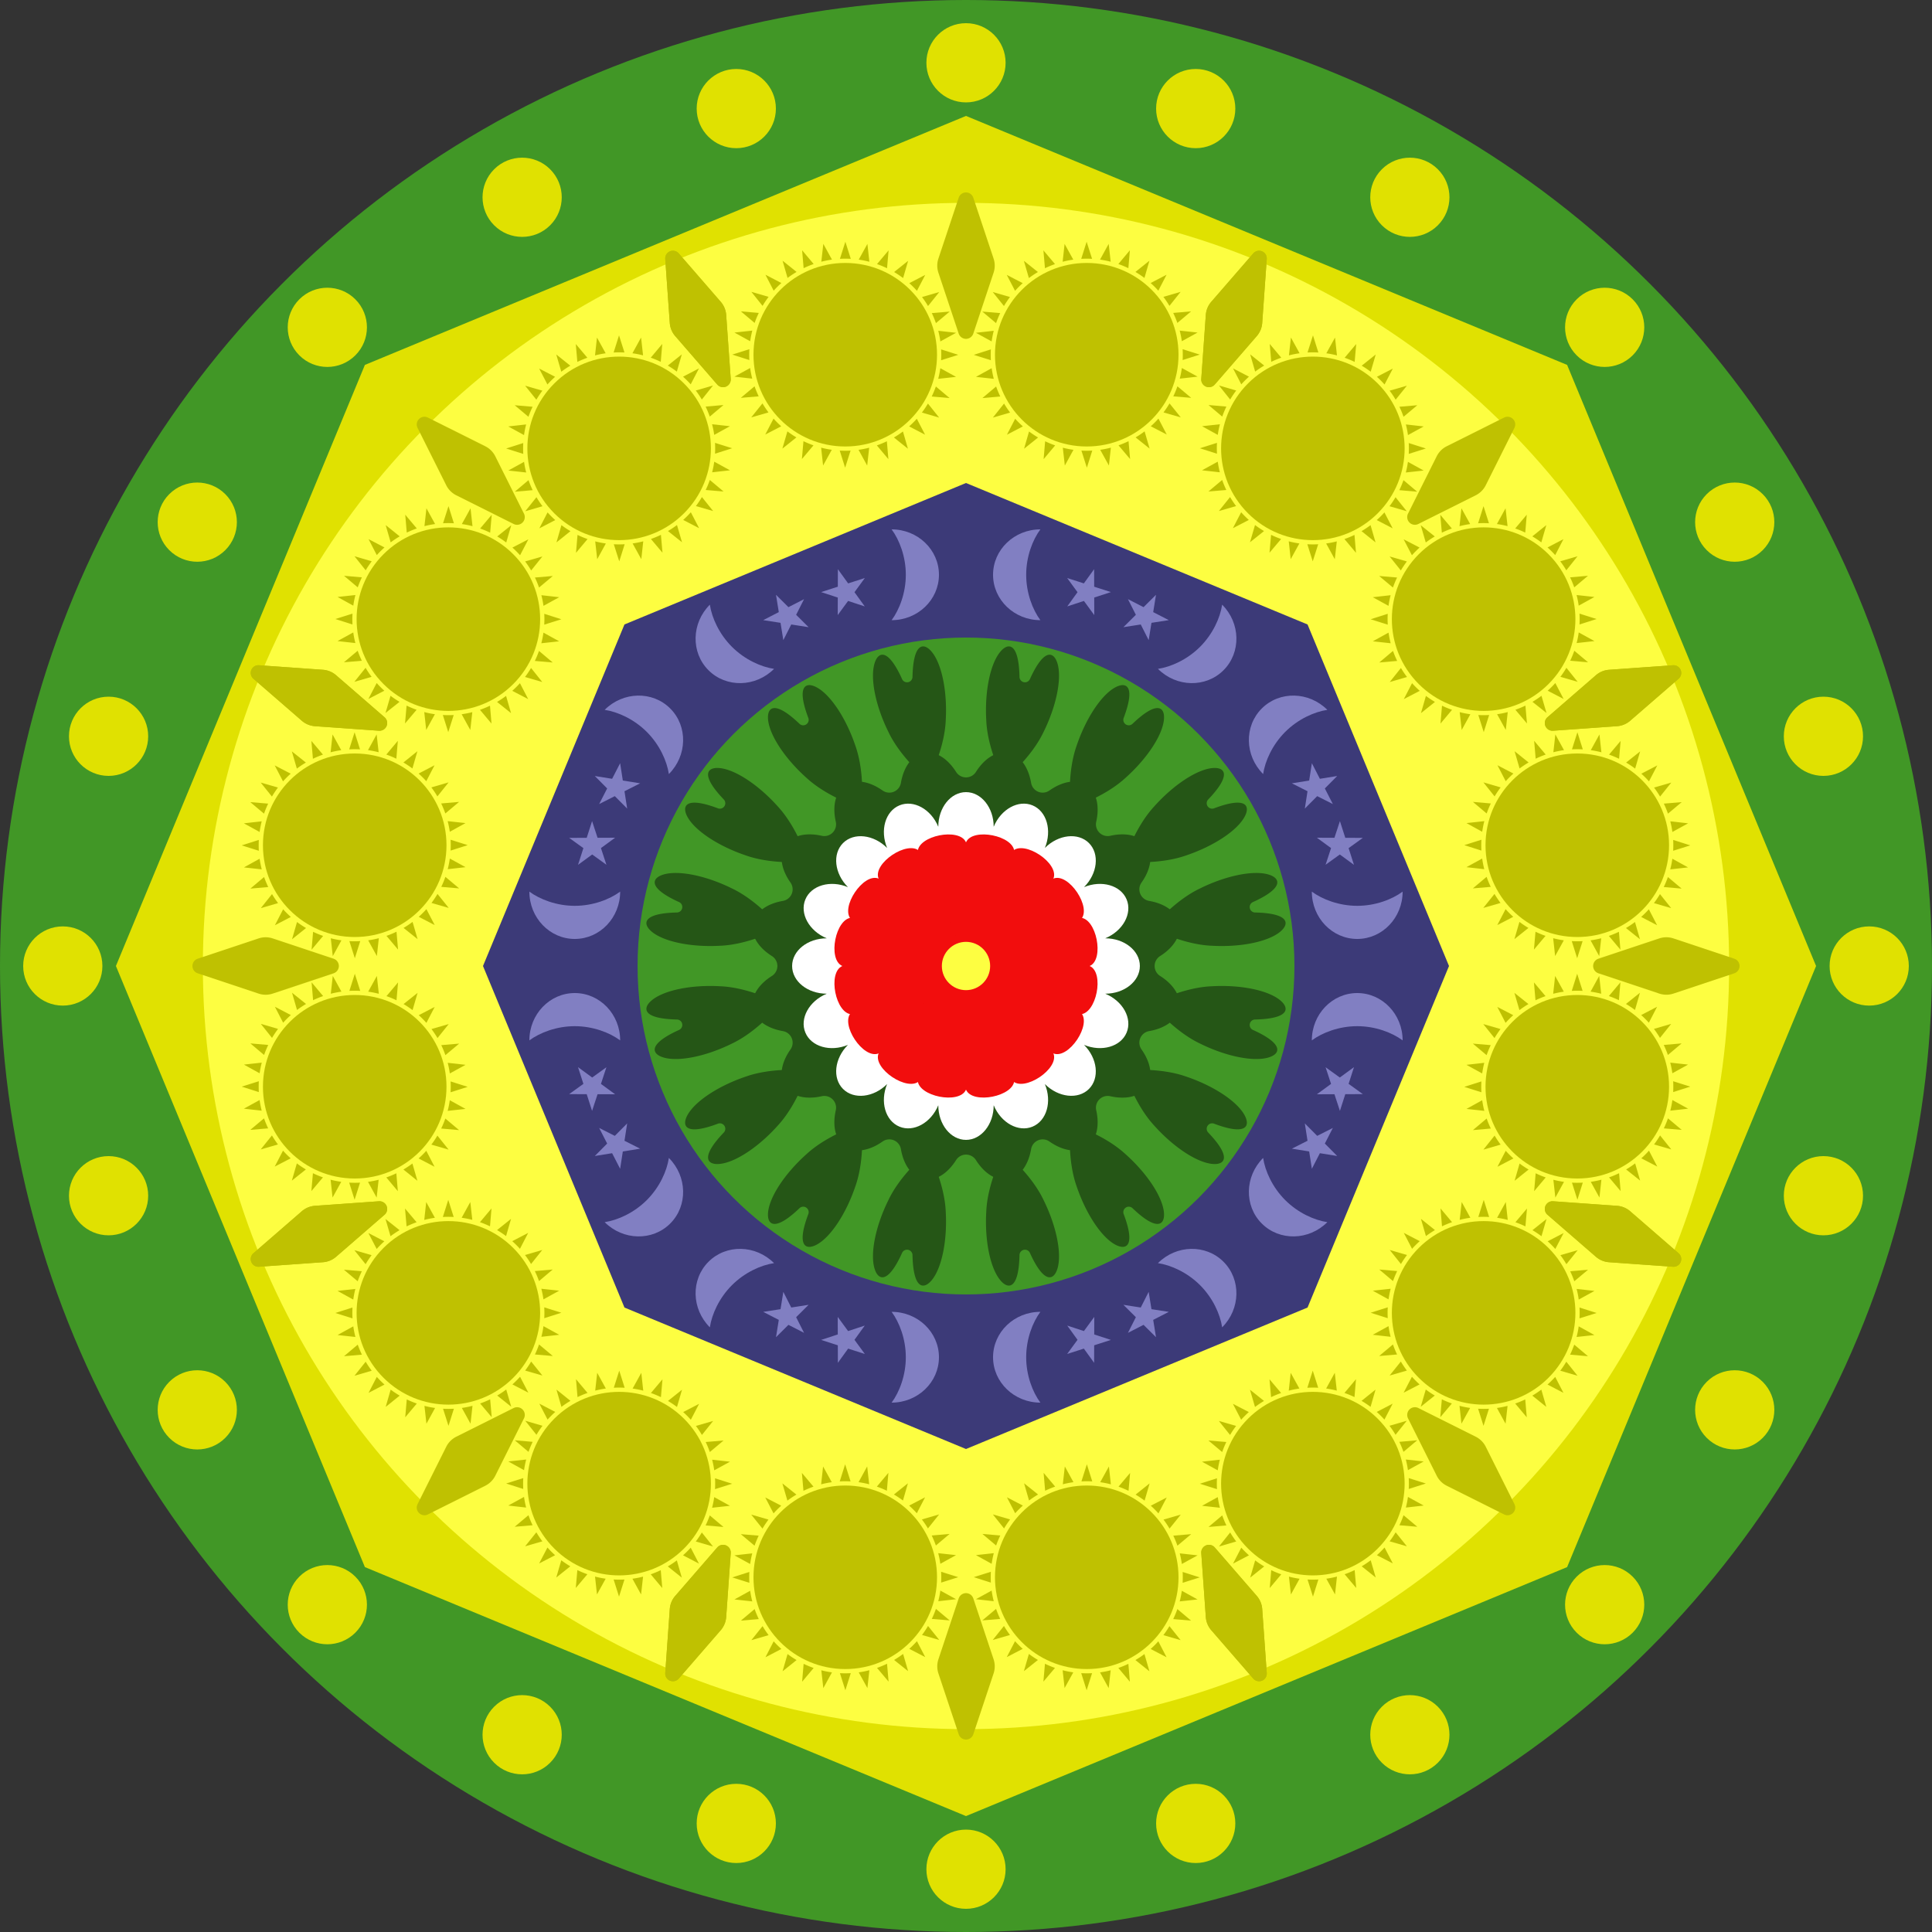
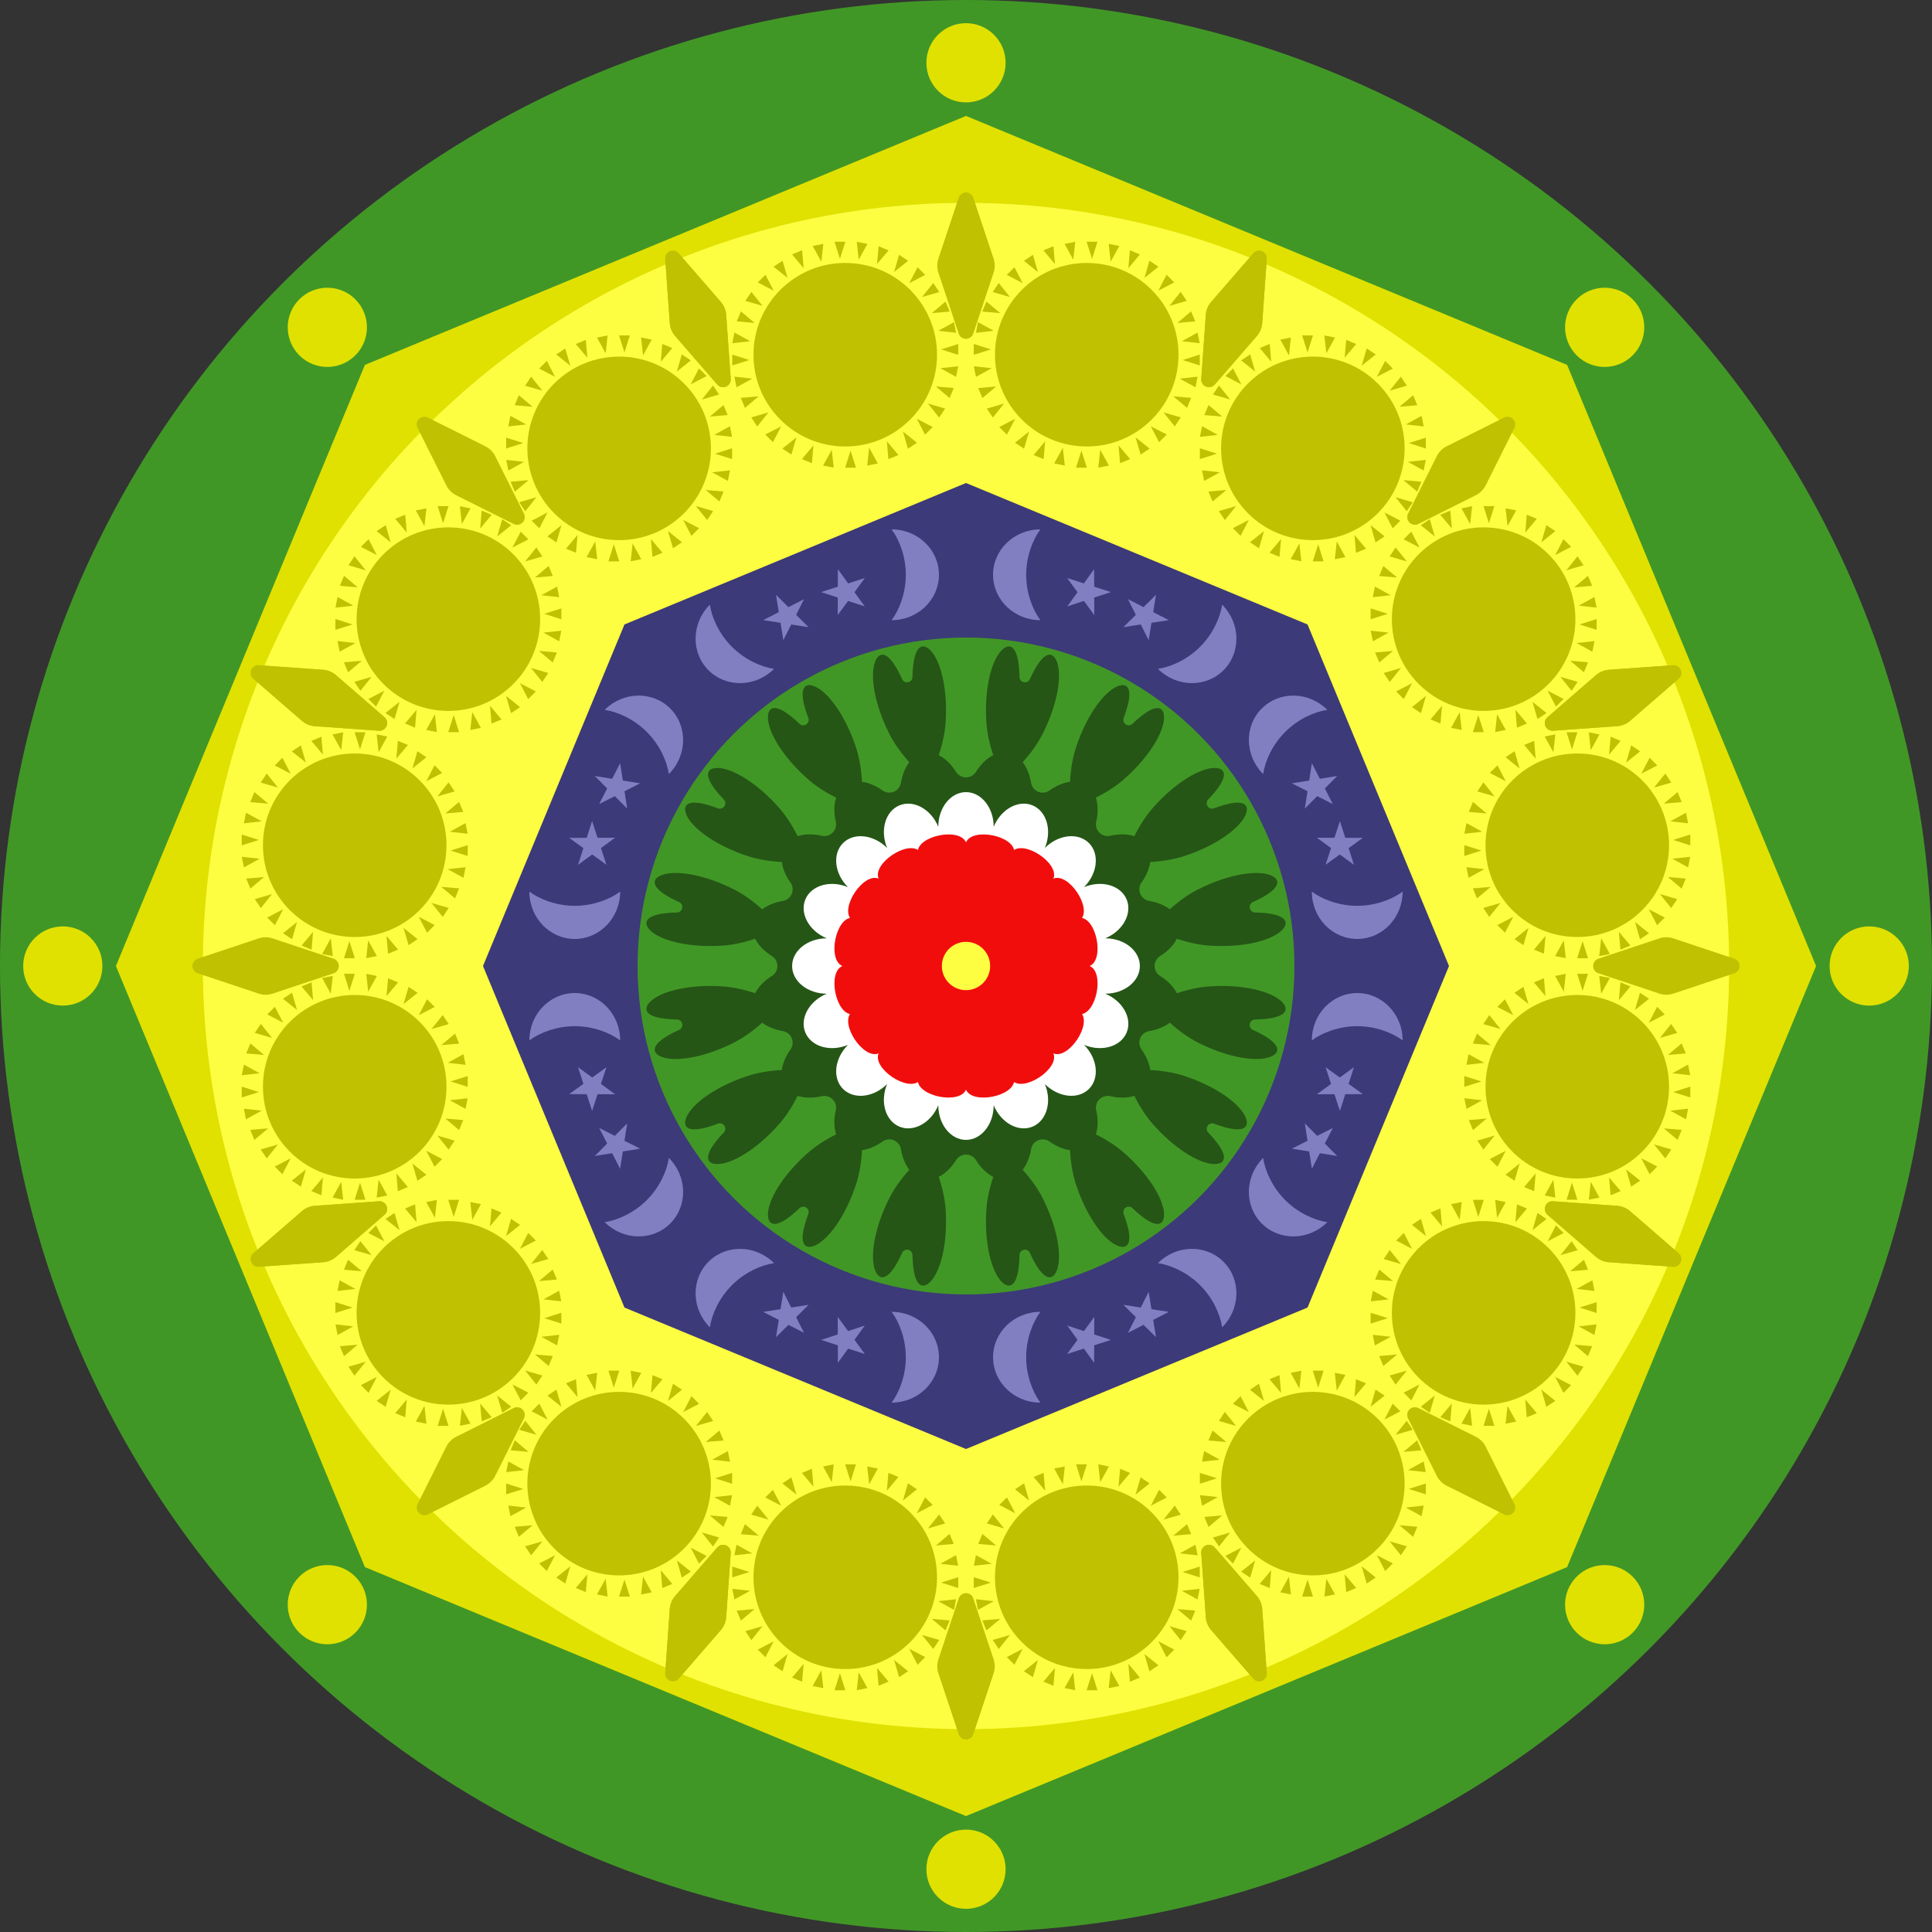
<svg xmlns="http://www.w3.org/2000/svg" xmlns:xlink="http://www.w3.org/1999/xlink" viewBox="-500 -500 1000 1000">
  <rect x="-500" y="-500" width="1000" height="1000" fill="#333333" stroke="none" />
  <circle r="500" fill="#419726" />
  <path fill="#E0E101" d="M0-440l311.13 128.87L440 0 311.13 311.13 0 440l-311.13-128.87L-440 0l128.87-311.13L0-440z" />
  <circle r="395" fill="#FDFE41" />
  <path fill="#3C3A78" d="M0-250l176.78 73.223L250.003.003l-73.223 176.78L0 250.006l-176.78-73.223L-250.003.003l73.223-176.78L0-250z" />
  <circle r="170" fill="#419726" />
  <path fill="#255616" d="M-43.2-90.85a6.082 6.082 0 009.511-3.94c1.416-8.199 5.701-14.344 11.745-15.546 6.044-1.203 12.355 2.835 16.801 9.868a6.082 6.082 0 0010.294 0c4.446-7.033 10.757-11.071 16.801-9.868 6.044 1.202 10.329 7.347 11.744 15.546a6.083 6.083 0 009.512 3.939c6.798-4.796 14.174-6.111 19.298-2.687 5.124 3.423 6.731 10.74 4.901 18.857a6.082 6.082 0 007.28 7.279c8.117-1.829 15.434-.222 18.857 4.902 3.424 5.124 2.109 12.5-2.688 19.298a6.082 6.082 0 003.94 9.511c8.199 1.416 14.344 5.701 15.546 11.745 1.203 6.044-2.835 12.355-9.868 16.801a6.082 6.082 0 000 10.294c7.033 4.446 11.071 10.757 9.868 16.801-1.202 6.044-7.347 10.329-15.546 11.744a6.083 6.083 0 00-3.939 9.512c4.796 6.798 6.111 14.174 2.687 19.298-3.423 5.124-10.74 6.731-18.857 4.901a6.082 6.082 0 00-7.279 7.28c1.829 8.117.222 15.434-4.902 18.857-5.124 3.424-12.5 2.109-19.298-2.688a6.082 6.082 0 00-9.511 3.94c-1.416 8.199-5.701 14.344-11.745 15.546-6.044 1.203-12.355-2.835-16.801-9.868a6.082 6.082 0 00-10.294 0c-4.446 7.033-10.757 11.071-16.801 9.868-6.044-1.202-10.329-7.347-11.744-15.546a6.083 6.083 0 00-9.512-3.939c-6.798 4.796-14.174 6.111-19.298 2.687-5.124-3.423-6.731-10.74-4.901-18.857a6.082 6.082 0 00-7.28-7.279c-8.117 1.829-15.434.222-18.857-4.902-3.424-5.124-2.109-12.5 2.688-19.298a6.082 6.082 0 00-3.94-9.511c-8.199-1.416-14.344-5.701-15.546-11.745-1.203-6.044 2.835-12.355 9.868-16.801a6.082 6.082 0 000-10.294c-7.033-4.446-11.071-10.757-9.868-16.801 1.202-6.044 7.347-10.329 15.546-11.744a6.083 6.083 0 003.939-9.512C-95.645-50-96.96-57.376-93.536-62.5c3.423-5.124 10.74-6.731 18.857-4.901a6.082 6.082 0 007.279-7.28c-1.829-8.117-.222-15.434 4.902-18.857 5.124-3.424 12.5-2.109 19.298 2.688z" />
  <path fill="#FFF" d="M-14.34-72.07c0-9.894 6.424-17.927 14.336-17.927s14.336 8.033 14.336 17.927c3.787-9.141 12.795-14.104 20.106-11.076 7.31 3.028 10.17 12.908 6.384 22.049 6.996-6.997 17.219-8.134 22.814-2.54 5.594 5.595 4.457 15.818-2.54 22.814 9.141-3.786 19.021-.926 22.049 6.384 3.028 7.311-1.935 16.319-11.076 20.106 9.894 0 17.927 6.424 17.927 14.336s-8.033 14.336-17.927 14.336c9.141 3.787 14.104 12.795 11.076 20.106-3.028 7.31-12.908 10.17-22.049 6.384 6.997 6.996 8.134 17.219 2.54 22.814-5.595 5.594-15.818 4.457-22.814-2.54 3.786 9.141.926 19.021-6.384 22.049-7.311 3.028-16.319-1.935-20.106-11.076 0 9.894-6.424 17.927-14.336 17.927S-14.34 81.97-14.34 72.076c-3.787 9.141-12.795 14.104-20.106 11.076-7.31-3.028-10.17-12.908-6.384-22.049-6.996 6.997-17.219 8.134-22.814 2.54-5.594-5.595-4.457-15.818 2.54-22.814-9.141 3.786-19.021.926-22.049-6.384-3.028-7.311 1.935-16.319 11.076-20.106-9.894 0-17.927-6.424-17.927-14.336s8.033-14.336 17.927-14.336c-9.141-3.787-14.104-12.795-11.076-20.106 3.028-7.31 12.908-10.17 22.049-6.384-6.997-6.996-8.134-17.219-2.54-22.814 5.595-5.594 15.818-4.457 22.814 2.54-3.786-9.141-.926-19.021 6.384-22.049 7.311-3.028 16.319 1.935 20.106 11.076z" />
  <g id="j">
    <g id="i">
      <g id="h">
        <circle cy="-467.5" r="20.5" fill="#E0E101" />
        <path id="a" fill="#BFC101" d="M-3.78-397.67a3.983 3.983 0 017.556 0l10.496 31.488c.796 2.388.796 4.97 0 7.358L3.776-327.336a3.983 3.983 0 01-7.556 0l-10.496-31.488a11.634 11.634 0 010-7.358L-3.78-397.67z" />
        <g id="g">
-           <circle cx="118.9" cy="-443.8" r="20.5" fill="#E0E101" />
          <g fill="#BFC101">
            <use xlink:href="#a" transform="rotate(22.5)" />
            <g transform="translate(62.5 -316.4)">
              <circle r="47.5" />
              <g id="f">
                <g id="e">
                  <g id="d">
                    <g id="c">
-                       <path id="b" d="M11.35-57.37l1.036 9.23a49.78 49.78 0 00-5.505-1.088l4.469-8.142z" />
+                       <path id="b" d="M11.35-57.37l1.036 9.23l4.469-8.142z" />
                      <use xlink:href="#b" transform="rotate(180)" />
                    </g>
                    <use xlink:href="#c" transform="rotate(90)" />
                  </g>
                  <use xlink:href="#d" transform="rotate(45)" />
                </g>
                <use xlink:href="#e" transform="rotate(22.5)" />
              </g>
              <use xlink:href="#f" transform="rotate(11.25)" />
            </g>
          </g>
          <g fill="#817FC2">
            <path d="M66.32-205.4l.029 9.081 8.646 2.78-8.628 2.833.028 9.082-5.361-7.33-8.628 2.833 5.314-7.364-5.361-7.33 8.646 2.779 5.315-7.364zM38.5-226C24.978-226 14-215.47 14-202.5S24.978-179 38.5-179c-4.057-5.483-7.35-14.126-7.35-23.5s3.293-18.017 7.35-23.5z" />
          </g>
          <path fill="#255616" d="M27.7-149.52a2.82 2.82 0 005.352 1.091c7.443-16.505 12.516-14.276 14.326-8.06 2.275 7.812-.601 21.922-7.191 35.275-3.023 6.388-7.695 12.439-12.498 17.522a7.557 7.557 0 01-12.566-2.562c-2.43-6.557-4.36-13.955-4.641-21.016-.836-14.867 2.04-28.977 7.191-35.275 4.1-5.011 9.64-5.076 10.027 13.025z" />
          <path fill="#F20D0D" d="M0 0s-4.167-54.167 0-64c3.316-7.825 25-3.498 25 5C25-48.333 0 0 0 0z" />
        </g>
        <use xlink:href="#g" transform="scale(-1 1)" />
      </g>
      <use xlink:href="#h" transform="rotate(180)" />
    </g>
    <use xlink:href="#i" transform="rotate(90)" />
  </g>
  <use xlink:href="#j" transform="rotate(45)" />
  <circle r="12.5" fill="#FDFE41" />
</svg>